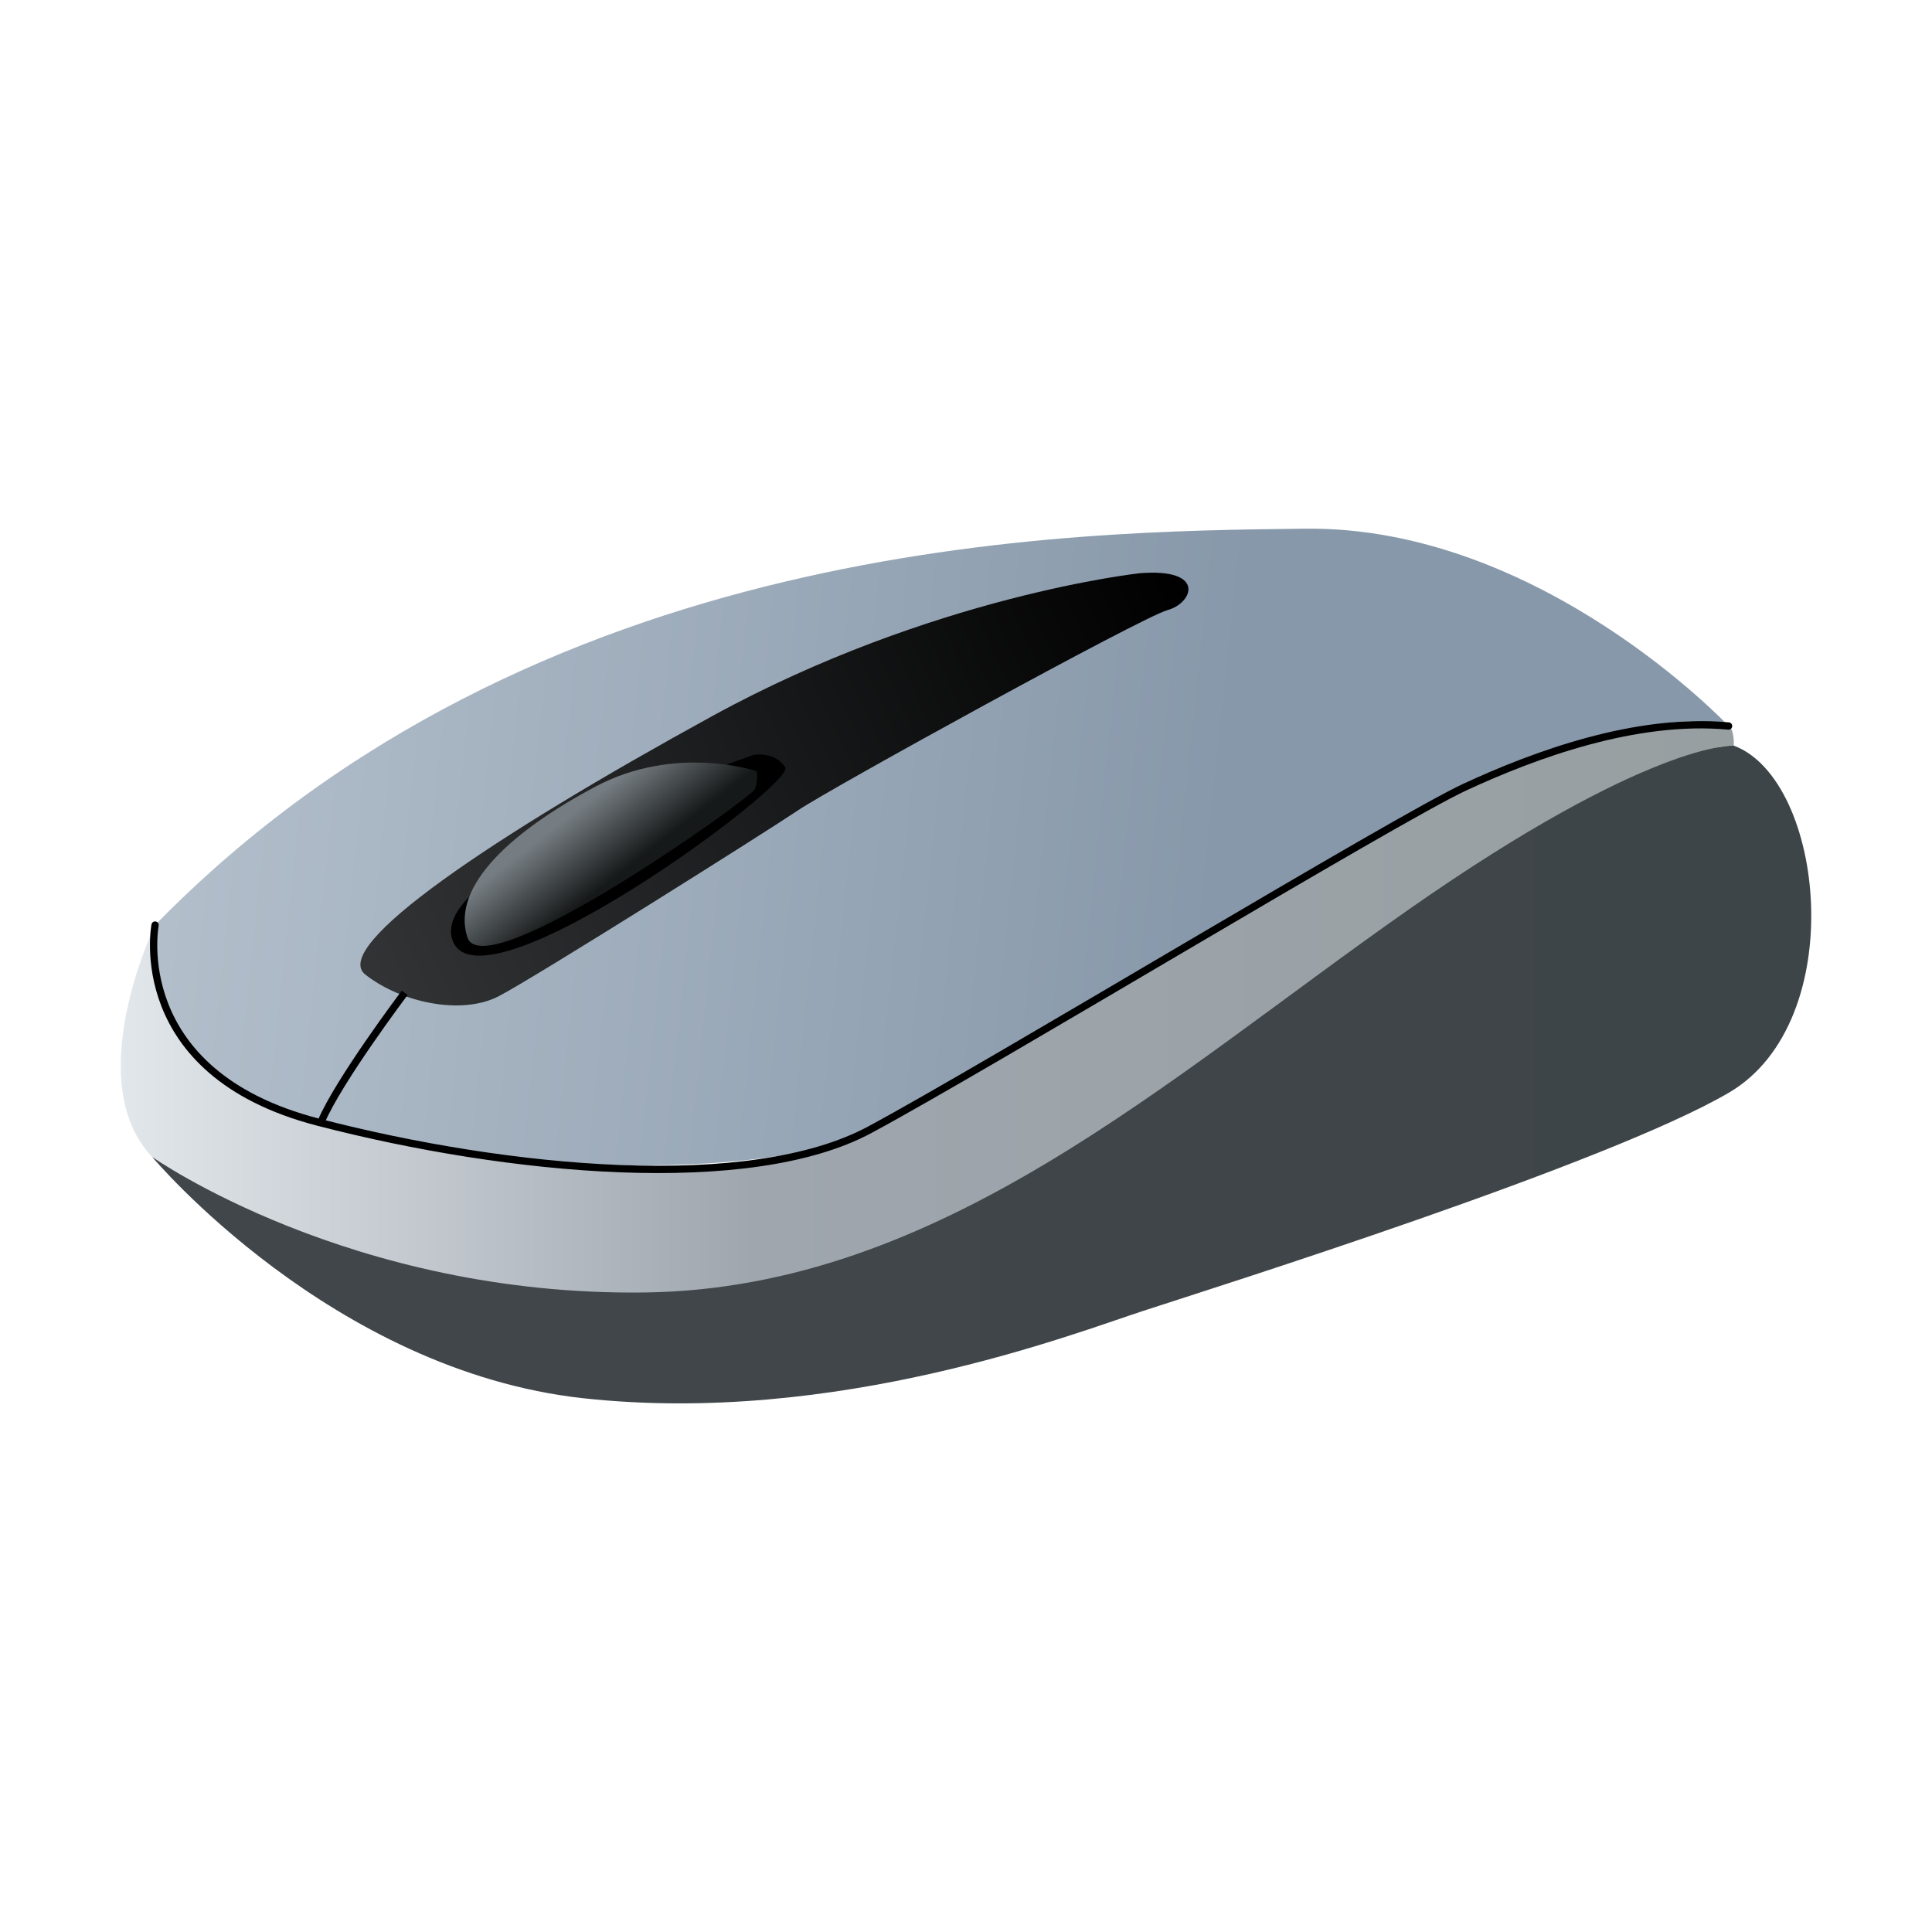
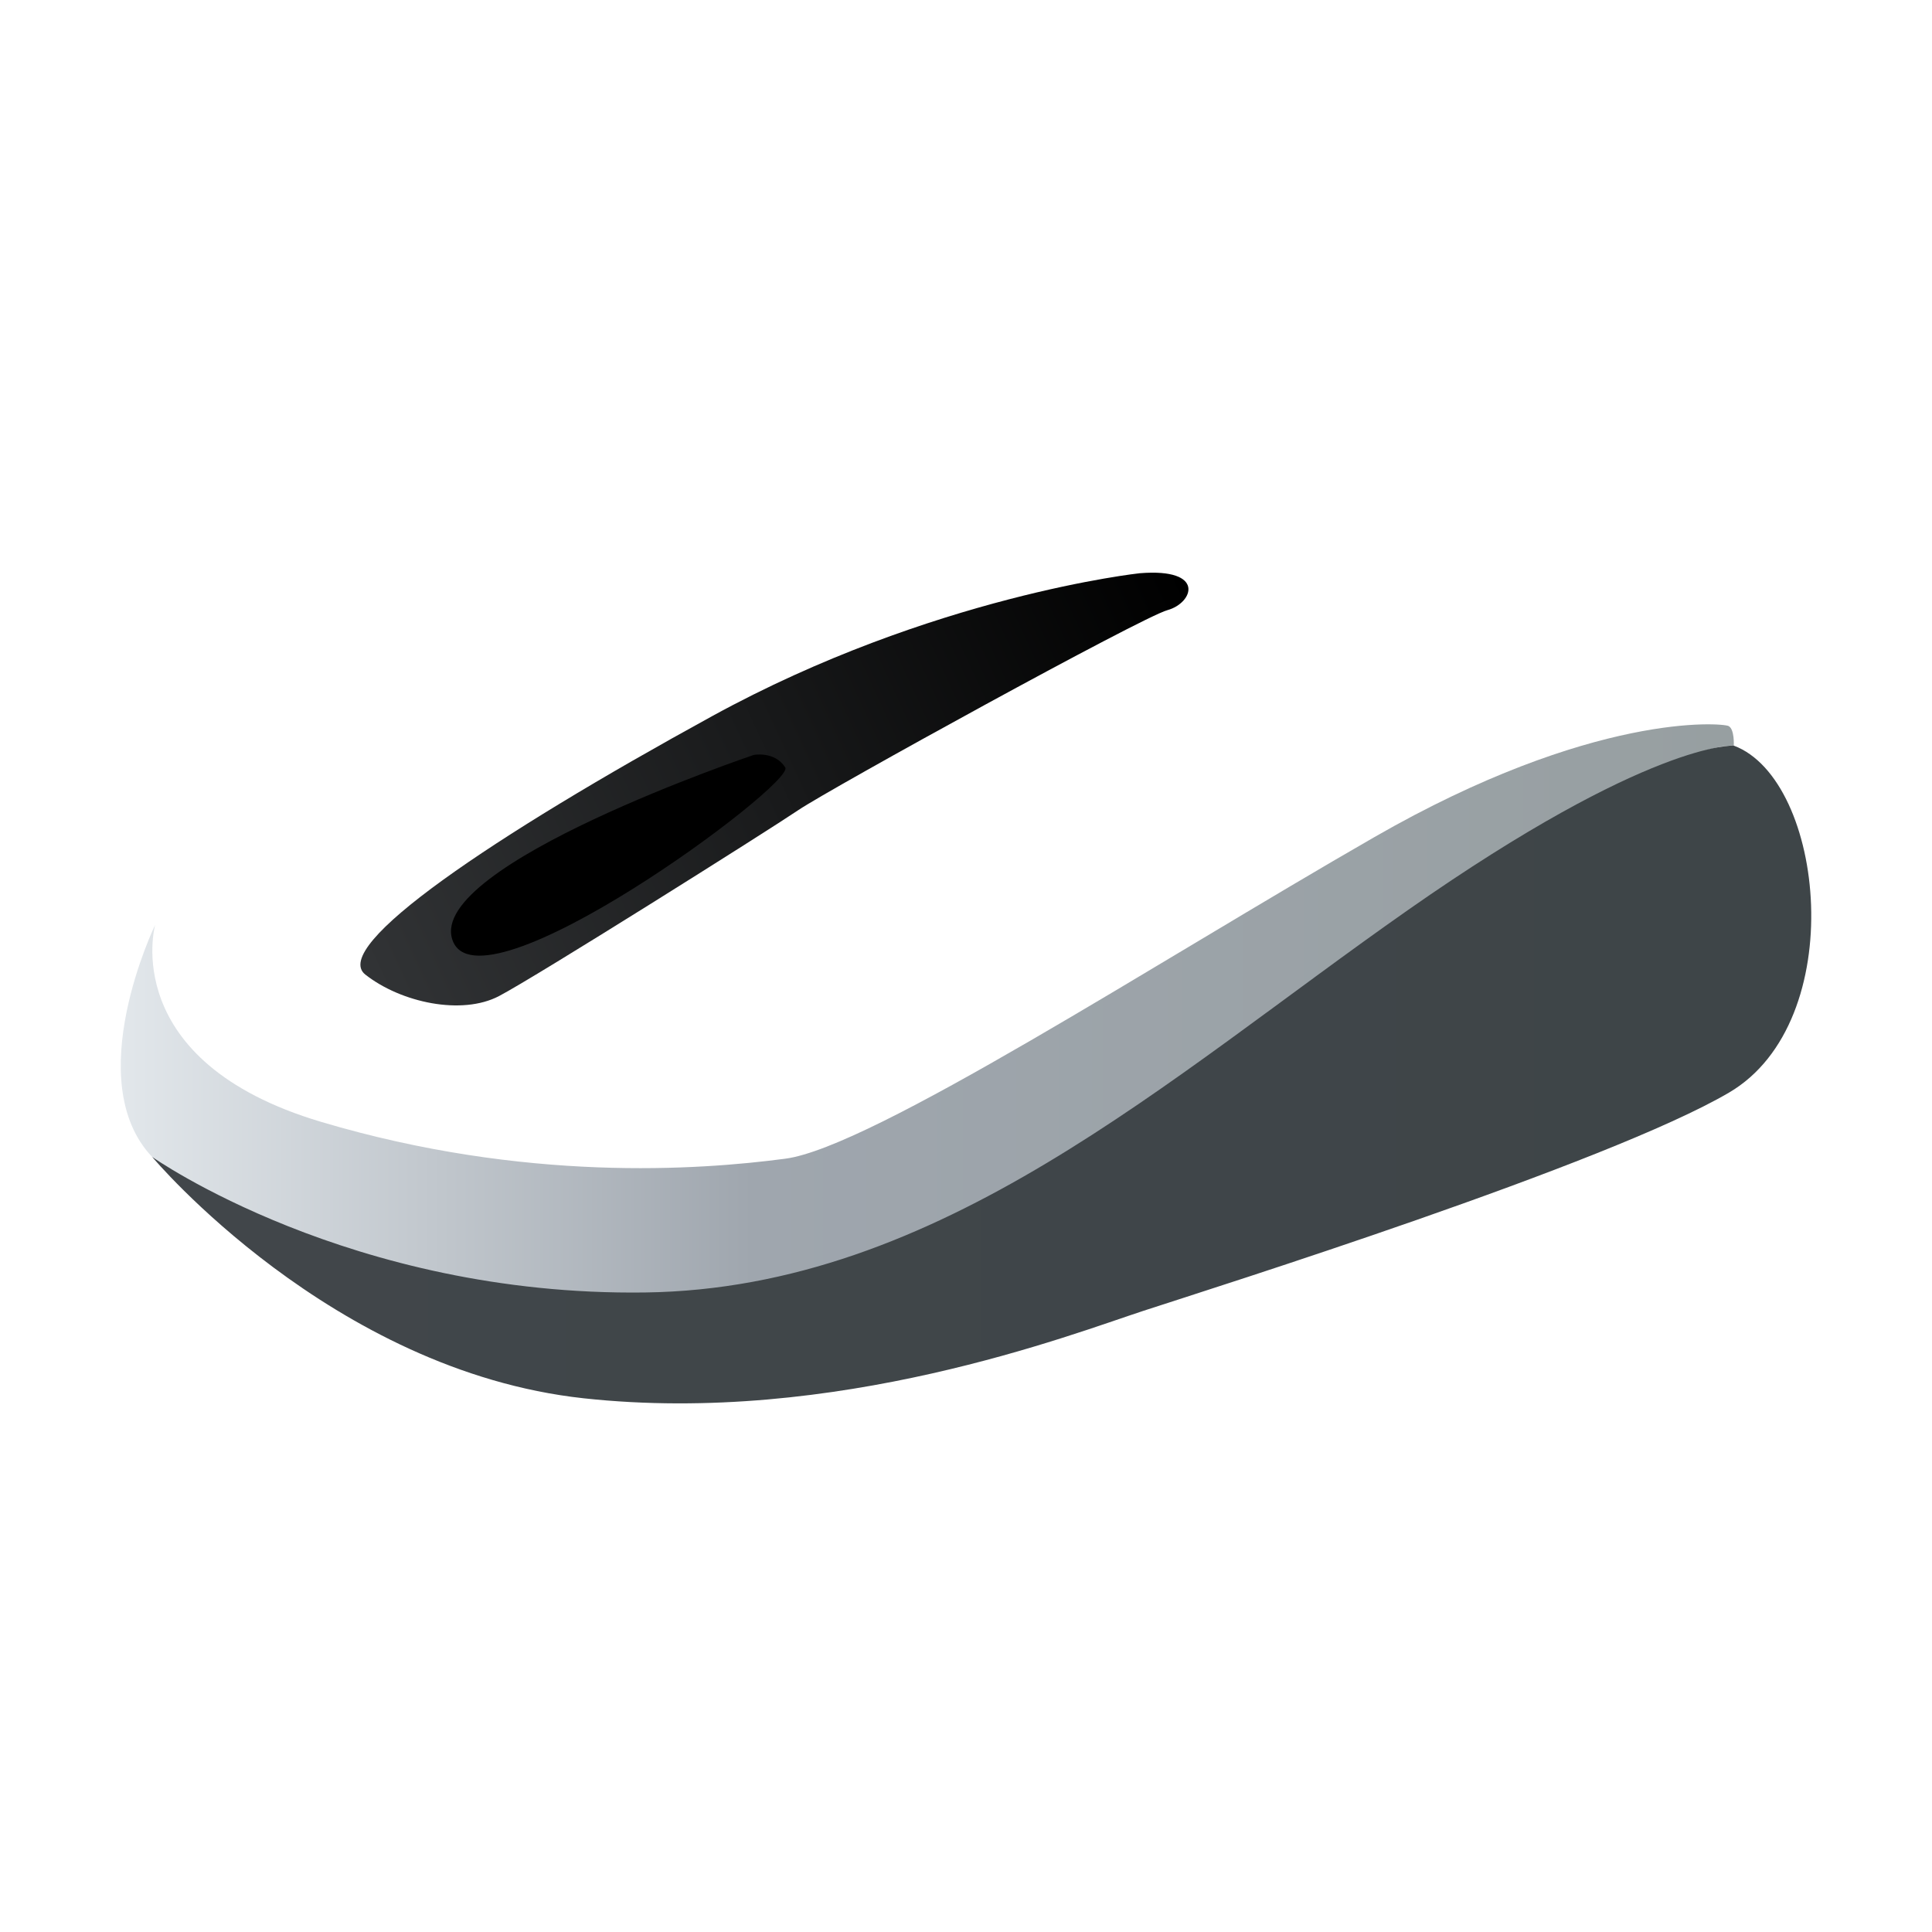
<svg xmlns="http://www.w3.org/2000/svg" id="Iterm" width="64" height="64" enable-background="new 0 0 1024 1024" image-rendering="optimizeSpeed" version="1.1" viewBox="0 0 64 64">
  <defs>
    <linearGradient id="linearGradient4707" x1="25.8" x2="71.277" y1="-296.56" y2="-296.56" gradientTransform="matrix(1.208 0 0 1.208 -26.131 393.96)" gradientUnits="userSpaceOnUse">
      <stop stop-color="#41464a" offset="0" />
      <stop stop-color="#3e4548" offset="1" />
    </linearGradient>
    <linearGradient id="linearGradient14301" x1="24.935" x2="69.155" y1="-298.24" y2="-298.24" gradientTransform="matrix(1.208 0 0 1.208 -26.131 393.96)" gradientUnits="userSpaceOnUse">
      <stop stop-color="#e2e7eb" offset="0" />
      <stop stop-color="#9fa6ae" offset=".392" />
      <stop stop-color="#979fa1" offset="1" />
    </linearGradient>
    <linearGradient id="linearGradient49779" x1="25.801" x2="54.86" y1="-303.56" y2="-300.49" gradientTransform="matrix(1.208 0 0 1.208 -26.131 393.96)" gradientUnits="userSpaceOnUse">
      <stop stop-color="#b3bfcb" offset="0" />
      <stop stop-color="#8798aa" offset="1" />
    </linearGradient>
    <linearGradient id="linearGradient82477" x1="31.707" x2="54.132" y1="-299.77" y2="-310.12" gradientTransform="matrix(1.208 0 0 1.208 -26.131 393.96)" gradientUnits="userSpaceOnUse">
      <stop stop-color="#313335" offset="0" />
      <stop offset="1" />
    </linearGradient>
    <linearGradient id="linearGradient131847" x1="37.672" x2="38.968" y1="-304.1" y2="-302.43" gradientTransform="matrix(1.208 0 0 1.208 -26.131 393.96)" gradientUnits="userSpaceOnUse">
      <stop stop-color="#767d82" offset="0" />
      <stop stop-color="#161919" offset="1" />
    </linearGradient>
  </defs>
  <mask>
    <g id="g">
-       <path d="m969.75 392.05c-1.1-4.35-2.35-9-3.65-13.6-1-3.4-2-6.85-3.15-10.5-1.6-5.15-3.4-10.5-5.3-15.85-6.45-18.25-14.15-36.05-23.15-53.65-3.8-7.4-7.95-14.95-12.3-22.4-20.3-34.5-45.8-67.2-76.35-97.75-72.6-72.6-157.15-116.65-253.65-132.05-16.25-2.6-32.8-4.4-50.05-5.35-9.7-0.55-19.85-0.85-30.1-0.85-9.35 0-18.6 0.25-27.9 0.75-118.35 6.1-220.3 51.95-305.85 137.5q-138.25 138.25-138.25 333.75c0 130.35 46.1 241.65 138.25 333.8 56.7 56.65 120.55 95.9 191.1 117.55 36.75 11.25 74.8 17.85 114.75 19.95h0.4c8.5 0.45 16.6 0.7 24.5 0.7h3c10.3 0 20.5-0.3 30.1-0.8 2.5-0.15 4.75-0.3 6.95-0.45 20.2-1.45 39.9-4.05 58.7-7.7 7.95-1.55 15.8-3.3 23.4-5.15 80.8-20.3 152.15-61.6 214.65-124.1 48.6-48.6 84.4-102.5 107.35-161.8 18.45-47.65 28.65-98.8 30.55-153.5 0.2-6.05 0.3-12.25 0.3-18.5v-3c-0.2-40.65-4.95-79.5-14.3-117z" fill="#fff" />
-     </g>
+       </g>
  </mask>
  <g>
-     <path d="m5.137 30.644s-1.209 4.619 5.201 6.507c6.41 1.888 15.416 1.93 18.912 0.176 3.496-1.754 22.561-15.025 28.011-13.277 0 0-6.234-6.63-14.036-6.537-7.802 0.093-25.483 0.224-38.088 13.131z" fill="url(#linearGradient49779)" />
    <path d="m37.756 18.989s-6.874 0.738-14.167 4.735c-7.293 3.997-12.671 7.63-11.486 8.561 1.186 0.931 3.197 1.357 4.428 0.711 1.231-0.645 8.866-5.451 9.916-6.161s11.373-6.39 12.228-6.624c0.855-0.234 1.281-1.4-0.918-1.222z" fill="url(#linearGradient82477)" />
    <path d="m24.975 25.006s-10.793 3.644-9.993 6.115c0.847 2.616 11.375-5.155 11.03-5.699-0.345-0.544-1.037-0.415-1.037-0.415z" />
-     <path d="m25.067 25.547s-2.678-0.913-5.364 0.521c-2.685 1.434-4.763 3.25-4.225 4.971 0.538 1.721 9.413-4.612 9.527-4.894 0.114-0.282 0.061-0.598 0.061-0.598z" fill="url(#linearGradient131847)" />
  </g>
-   <path d="m13.406 32.888s-2.192 2.909-2.768 4.276" fill="none" stroke="#000" stroke-width=".242" />
  <path d="m5.137 30.644s-2.496 5.158-0.091 7.688c2.405 2.53 13.199 6.338 20.811 4.136 7.612-2.202 6.614-2.413 8.919-3.813 2.305-1.4 19.197-14.079 22.658-13.955 0 0 0.029-0.545-0.173-0.649-0.202-0.104-4.492-0.479-11.727 3.676s-16.651 10.276-19.516 10.656c-2.865 0.379-8.624 0.791-15.379-1.219-6.754-2.01-5.501-6.52-5.501-6.52z" fill="url(#linearGradient14301)" />
  <path d="m5.046 38.329s5.924 7.08 14.287 7.991c8.363 0.911 16.195-2.13 18.549-2.899 2.354-0.769 15.378-4.871 19.395-7.228 4.016-2.357 3.177-10.366 0.157-11.493 0 0-2.773-0.168-10.785 5.44-8.012 5.608-15.515 12.544-25.284 12.675-9.77 0.131-16.318-4.487-16.318-4.487z" fill="url(#linearGradient4707)" />
-   <path d="m5.137 30.644s-0.935 4.885 5.393 6.527c6.329 1.642 14.31 2.389 18.283 0.253s17.417-10.287 19.713-11.351c2.296-1.064 5.654-2.31 8.735-2.023" fill="none" stroke="#000" stroke-linecap="round" stroke-width=".242" />
</svg>